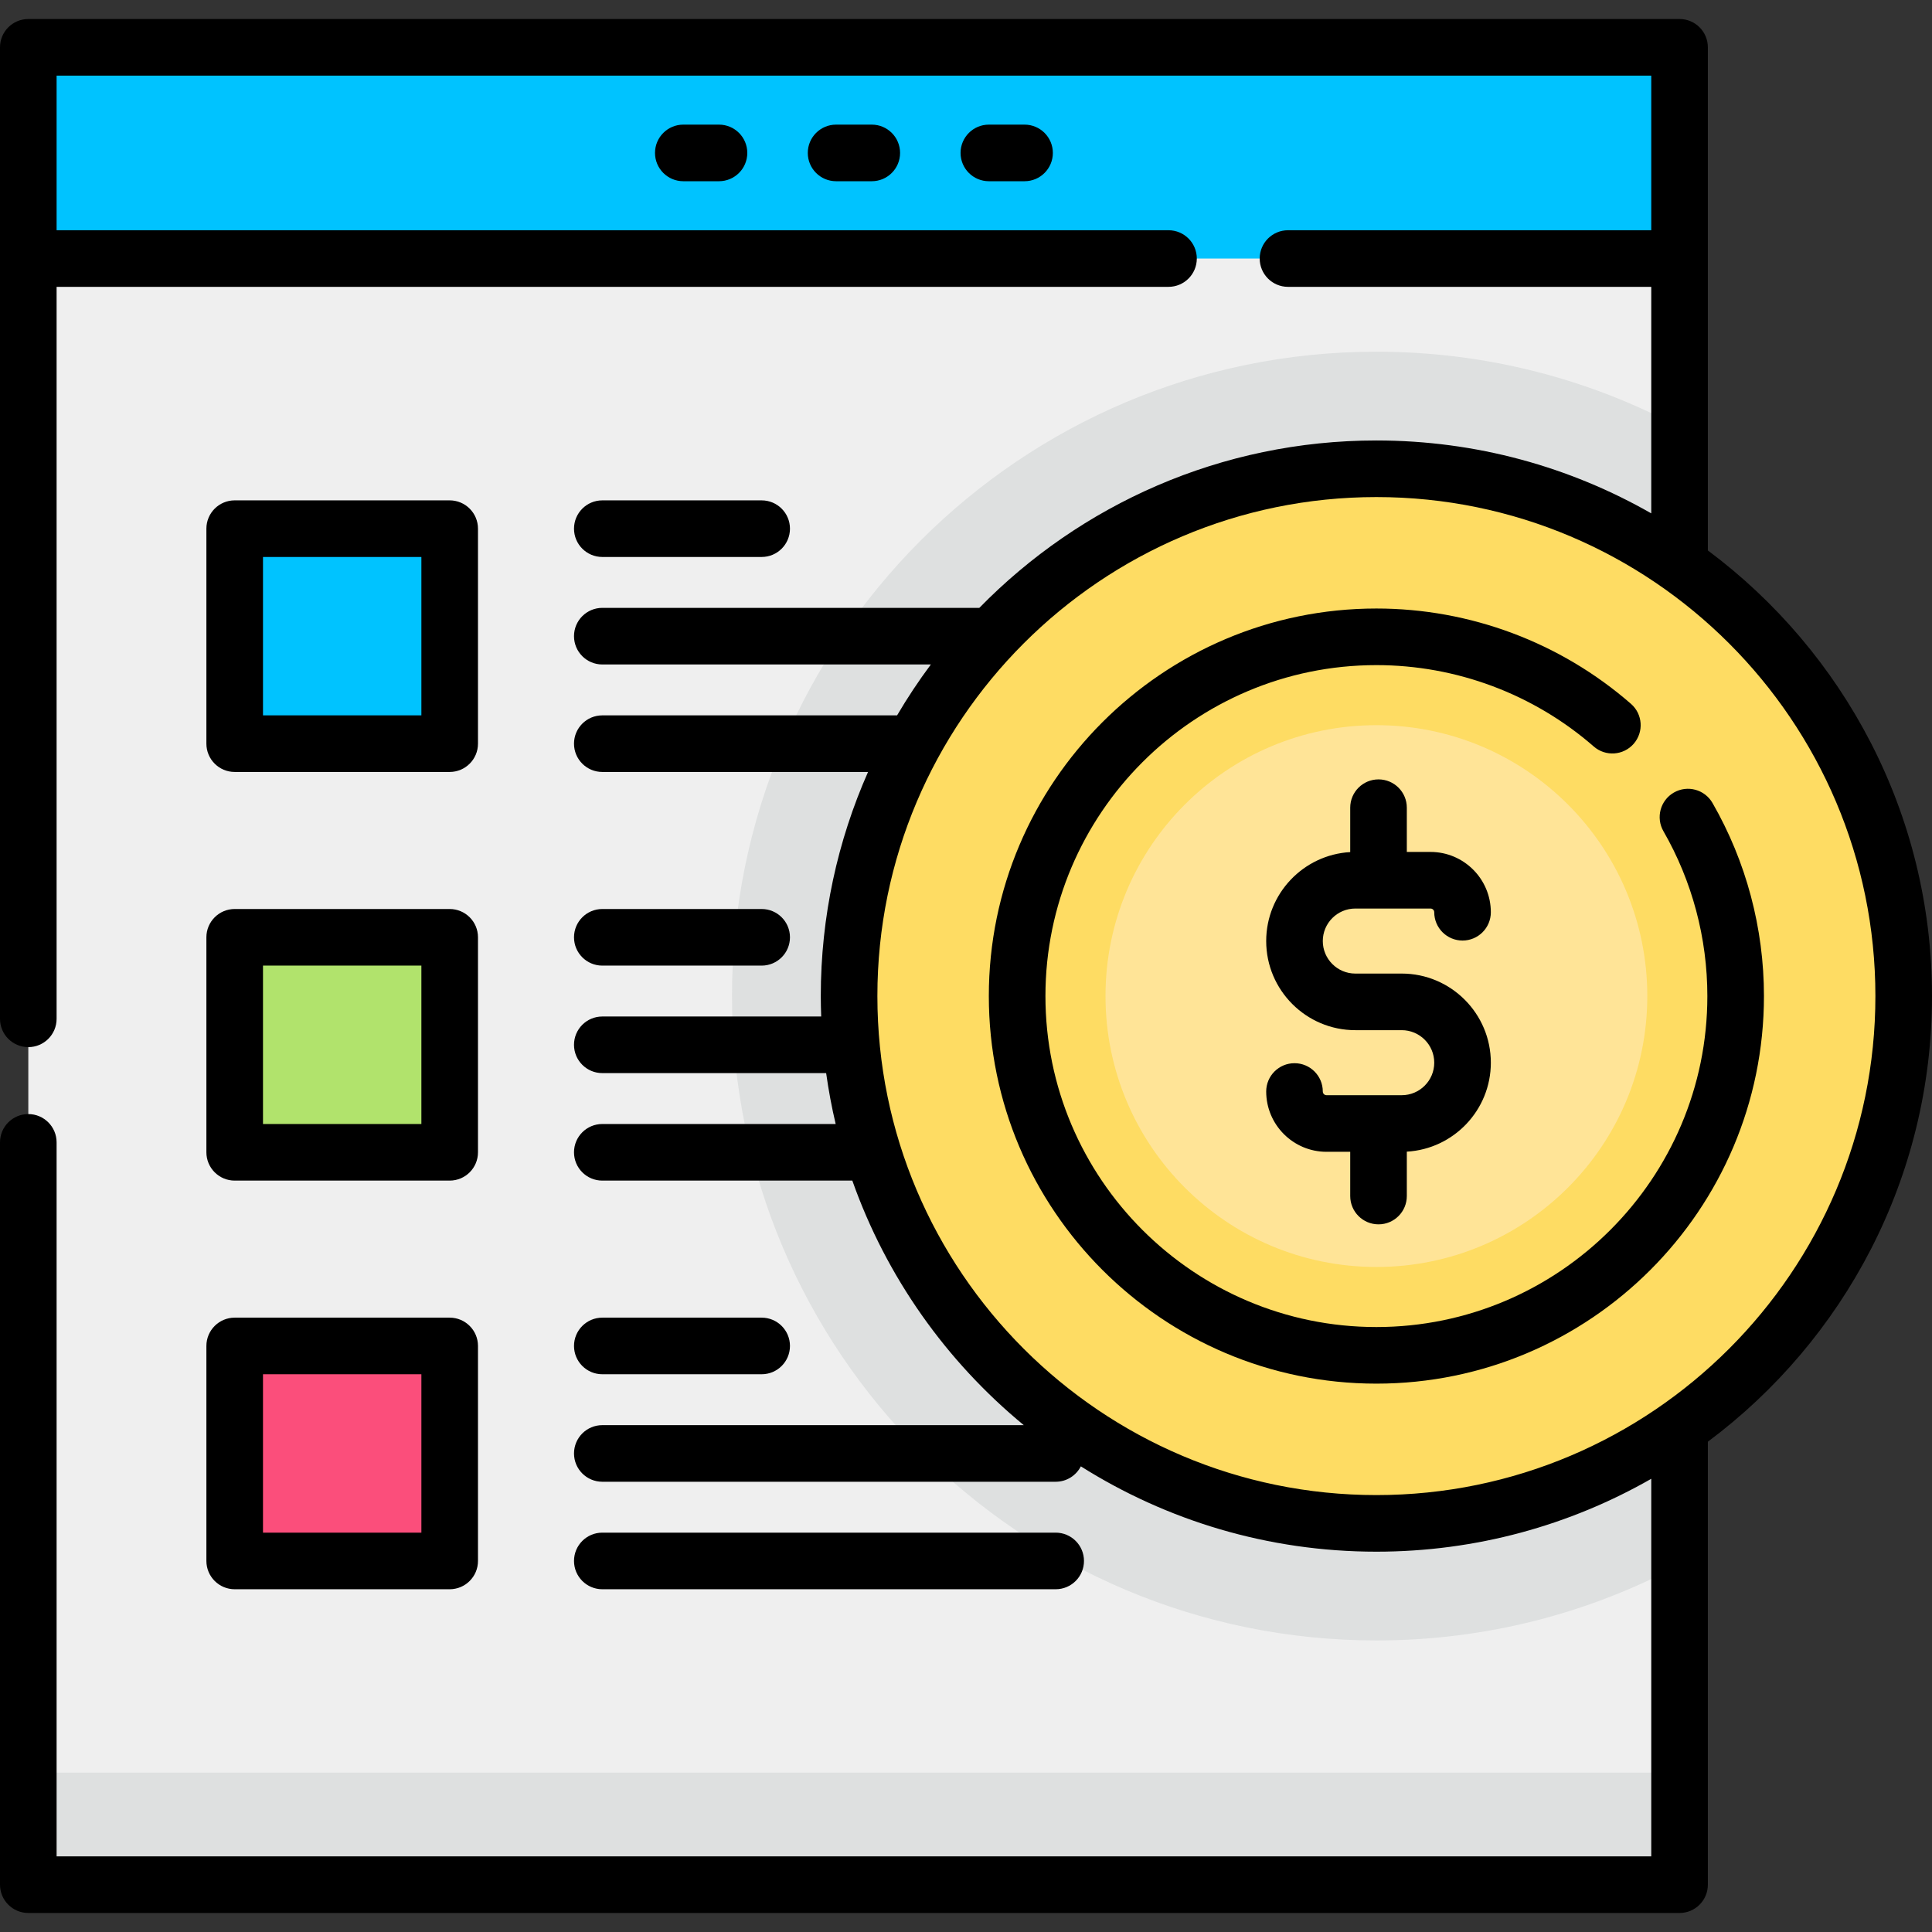
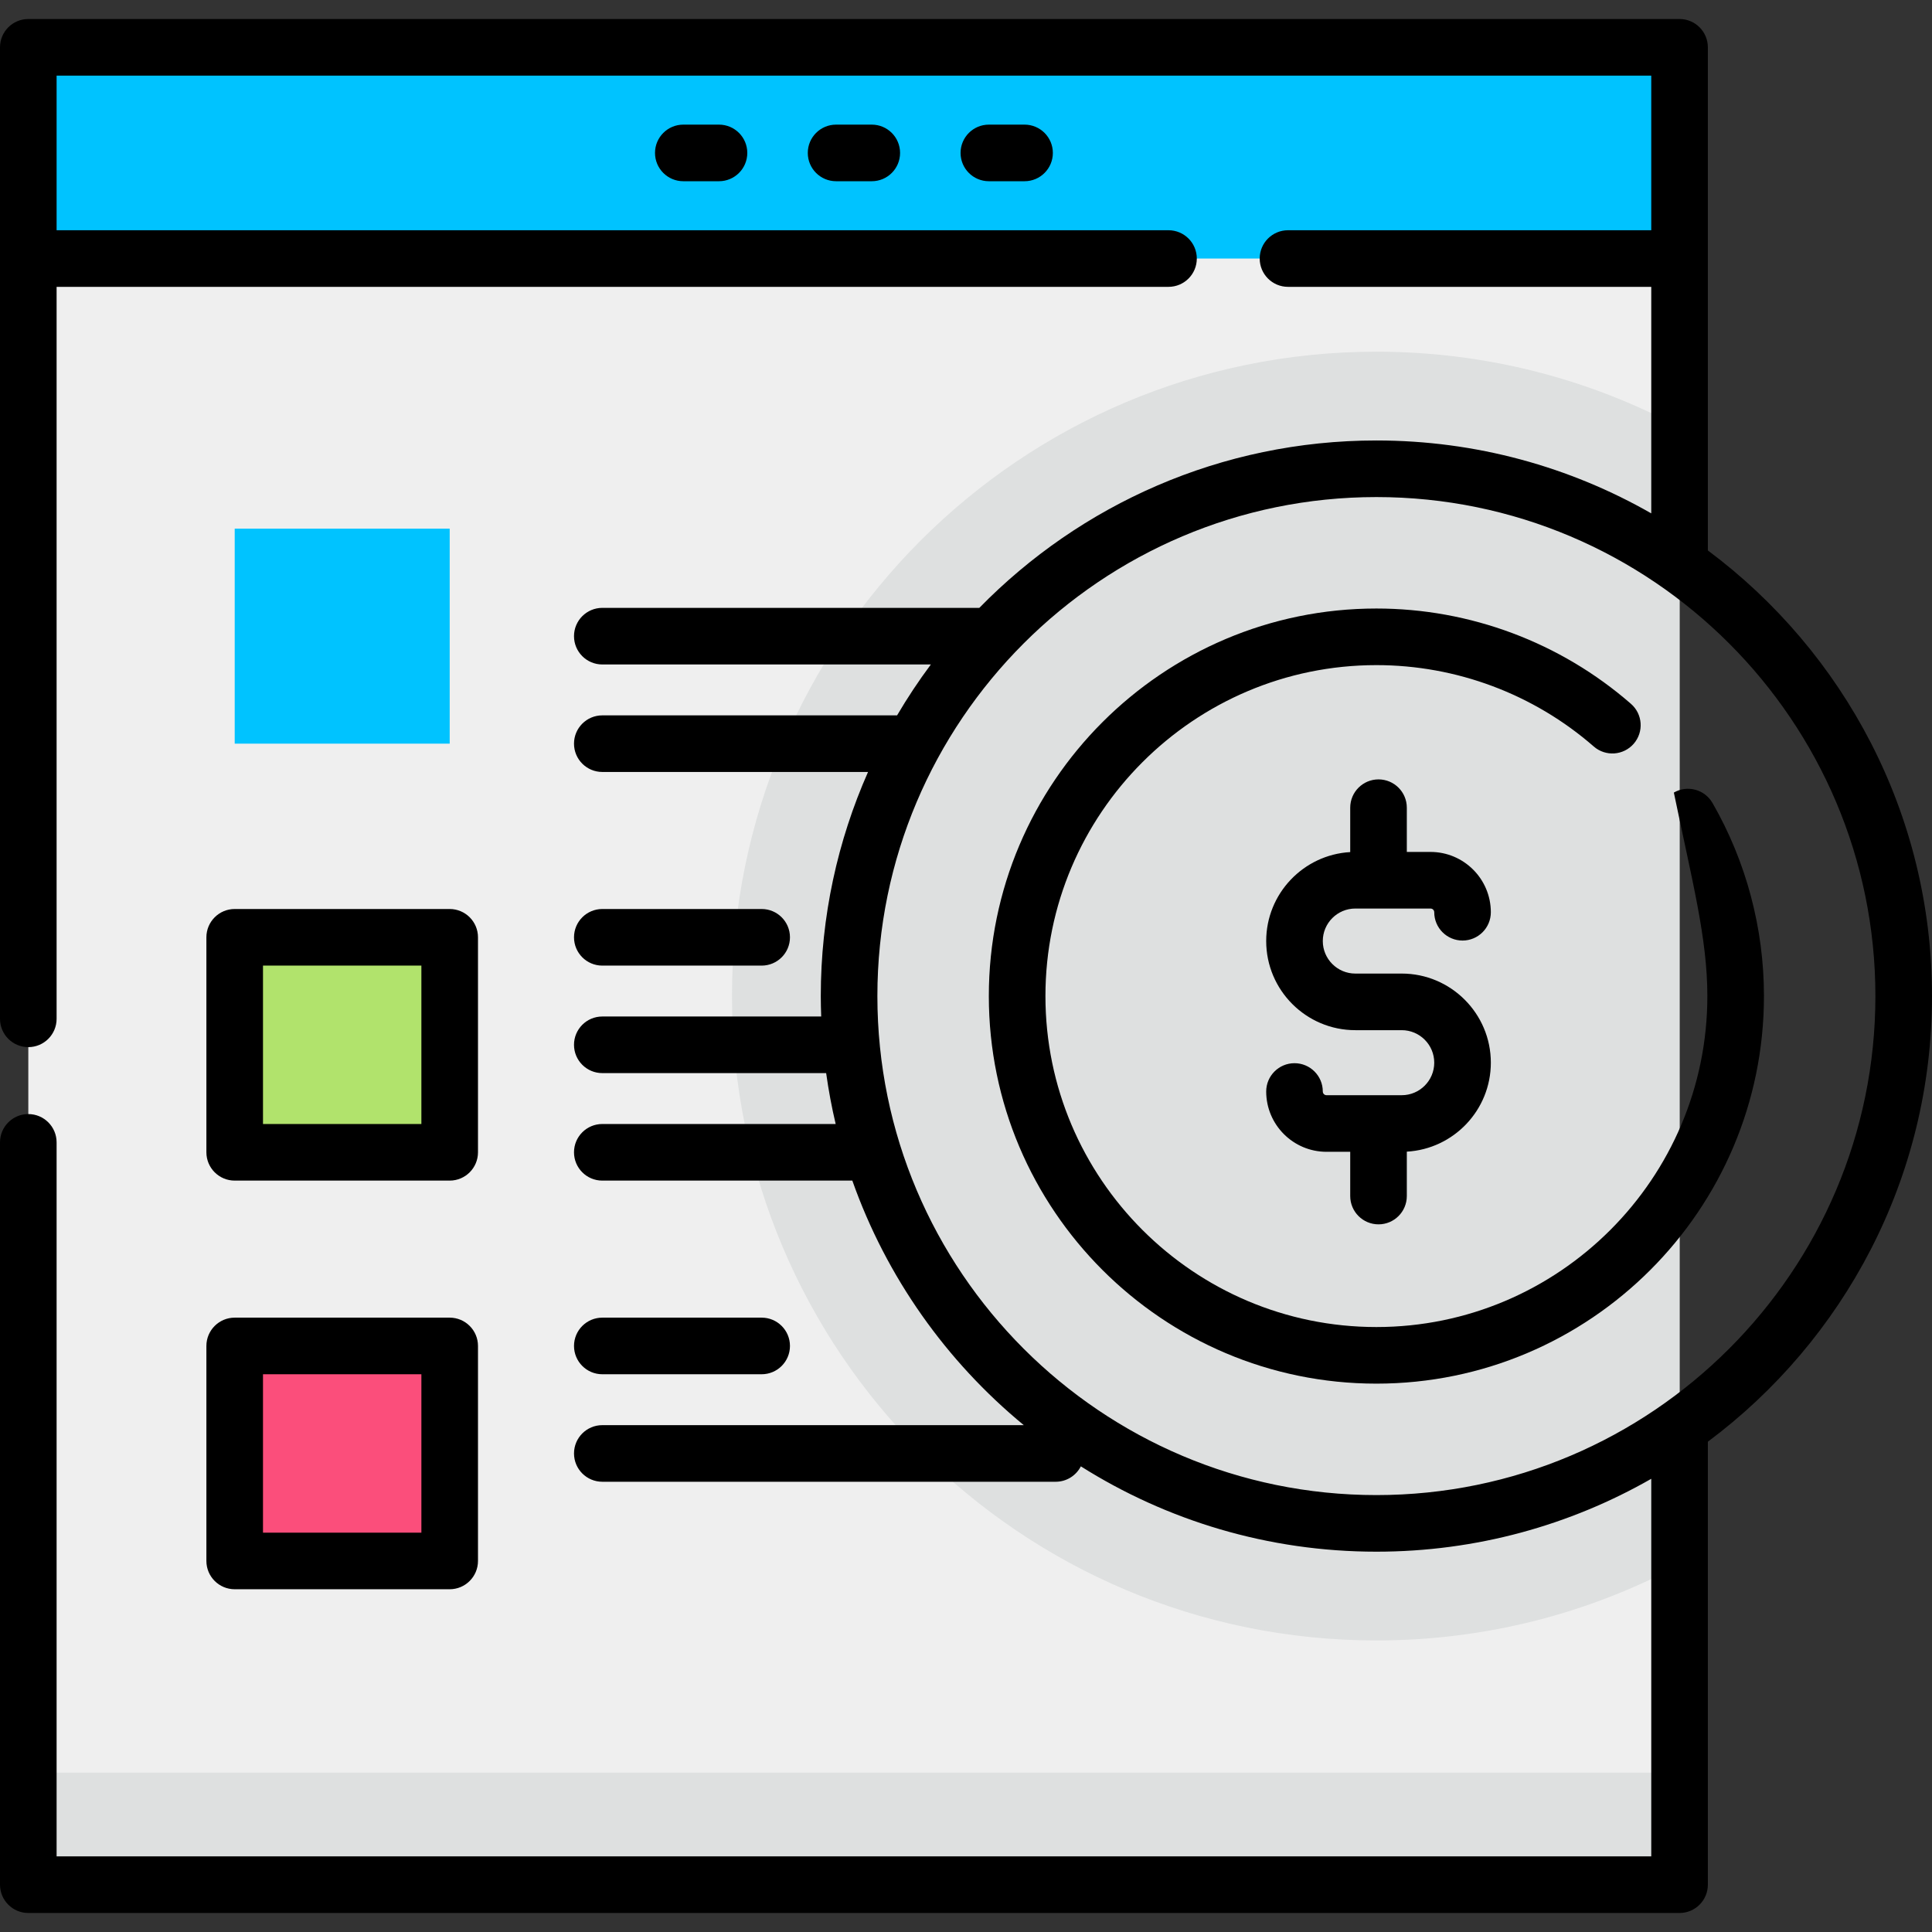
<svg xmlns="http://www.w3.org/2000/svg" width="100%" height="100%" viewBox="0 0 512 512" version="1.1" xml:space="preserve" style="fill-rule:evenodd;clip-rule:evenodd;stroke-linejoin:round;stroke-miterlimit:2;">
  <rect x="0" y="0" width="512" height="512" fill="#333333" stroke="none" />
  <rect x="7.504" y="12.537" width="437.59" height="486.93" style="fill:rgb(239,239,239);" />
  <path d="M445.097,113.248L445.097,414.692C421.15,427.492 393.802,434.737 364.764,434.737C270.441,434.737 193.986,358.282 193.986,263.971C193.986,169.66 270.441,93.204 364.764,93.204C393.802,93.204 421.15,100.448 445.097,113.248Z" style="fill:rgb(222,224,224);fill-rule:nonzero;" />
  <rect x="7.504" y="12.537" width="437.59" height="55.979" style="fill:rgb(0,195,255);" />
  <rect x="7.5" y="469.77" width="437.6" height="29.69" style="fill:rgb(222,224,224);" />
  <rect x="62.2" y="140.1" width="56.975" height="56.975" style="fill:rgb(0,195,255);" />
  <rect x="62.2" y="248.4" width="56.975" height="56.975" style="fill:rgb(177,227,108);" />
  <rect x="62.2" y="356.69" width="56.975" height="56.975" style="fill:rgb(251,78,123);" />
-   <circle cx="364.76" cy="263.97" r="139.74" style="fill:rgb(254,220,99);" />
-   <circle cx="364.76" cy="263.97" r="71.79" style="fill:rgb(255,228,151);" />
-   <path d="M62.196,204.578L119.171,204.578C123.313,204.578 126.671,201.22 126.671,197.078L126.671,140.102C126.671,135.96 123.313,132.602 119.171,132.602L62.196,132.602C58.054,132.602 54.696,135.96 54.696,140.102L54.696,197.078C54.696,201.22 58.054,204.578 62.196,204.578ZM69.696,147.603L111.671,147.603L111.671,189.579L69.696,189.579L69.696,147.603Z" style="fill-rule:nonzero;" />
-   <path d="M159.618,147.603L201.849,147.603C205.991,147.603 209.349,144.245 209.349,140.103C209.349,135.961 205.991,132.603 201.849,132.603L159.618,132.603C155.476,132.603 152.118,135.961 152.118,140.103C152.118,144.245 155.476,147.603 159.618,147.603Z" style="fill-rule:nonzero;" />
  <path d="M54.696,305.372C54.696,309.514 58.054,312.872 62.196,312.872L119.171,312.872C123.313,312.872 126.671,309.514 126.671,305.372L126.671,248.396C126.671,244.254 123.313,240.896 119.171,240.896L62.196,240.896C58.054,240.896 54.696,244.254 54.696,248.396L54.696,305.372ZM69.696,255.896L111.671,255.896L111.671,297.872L69.696,297.872L69.696,255.896Z" style="fill-rule:nonzero;" />
  <path d="M159.618,255.896L201.849,255.896C205.991,255.896 209.349,252.538 209.349,248.396C209.349,244.254 205.991,240.896 201.849,240.896L159.618,240.896C155.476,240.896 152.118,244.254 152.118,248.396C152.118,252.538 155.476,255.896 159.618,255.896Z" style="fill-rule:nonzero;" />
  <path d="M54.696,413.666C54.696,417.808 58.054,421.166 62.196,421.166L119.171,421.166C123.313,421.166 126.671,417.808 126.671,413.666L126.671,356.69C126.671,352.548 123.313,349.19 119.171,349.19L62.196,349.19C58.054,349.19 54.696,352.548 54.696,356.69L54.696,413.666ZM69.696,364.19L111.671,364.19L111.671,406.166L69.696,406.166L69.696,364.19Z" style="fill-rule:nonzero;" />
  <path d="M159.618,364.19L201.849,364.19C205.991,364.19 209.349,360.832 209.349,356.69C209.349,352.548 205.991,349.19 201.849,349.19L159.618,349.19C155.476,349.19 152.118,352.548 152.118,356.69C152.118,360.832 155.476,364.19 159.618,364.19Z" style="fill-rule:nonzero;" />
-   <path d="M279.767,421.166C283.909,421.166 287.267,417.808 287.267,413.666C287.267,409.524 283.909,406.166 279.767,406.166L159.618,406.166C155.476,406.166 152.118,409.524 152.118,413.666C152.118,417.808 155.476,421.166 159.618,421.166L279.767,421.166Z" style="fill-rule:nonzero;" />
  <path d="M512,263.97C512,215.675 488.627,172.739 452.6,145.873L452.6,12.54C452.6,8.398 449.242,5.04 445.1,5.04L7.5,5.04C3.358,5.04 0,8.398 0,12.54L0,270C0,274.142 3.358,277.5 7.5,277.5C11.642,277.5 15,274.142 15,270L15,76.017L309.667,76.017C313.809,76.017 317.167,72.659 317.167,68.517C317.167,64.375 313.809,61.017 309.667,61.017L15,61.017L15,20.04L437.6,20.04L437.6,61.017L341.333,61.017C337.191,61.017 333.833,64.375 333.833,68.517C333.833,72.659 337.191,76.017 341.333,76.017L437.6,76.017L437.6,136.046C416.107,123.759 391.239,116.729 364.758,116.729C323.568,116.729 286.281,133.737 259.532,161.091L159.617,161.091C155.475,161.091 152.117,164.449 152.117,168.591C152.117,172.733 155.475,176.091 159.617,176.091L246.688,176.091C243.465,180.41 240.48,184.915 237.738,189.579L159.617,189.579C155.475,189.579 152.117,192.937 152.117,197.079C152.117,201.221 155.475,204.579 159.617,204.579L230.04,204.579C221.995,222.756 217.516,242.849 217.516,263.971C217.516,265.784 217.561,267.587 217.626,269.385L159.617,269.385C155.475,269.385 152.117,272.743 152.117,276.885C152.117,281.027 155.475,284.385 159.617,284.385L218.938,284.385C219.574,288.95 220.416,293.45 221.462,297.873L159.617,297.873C155.475,297.873 152.117,301.231 152.117,305.373C152.117,309.515 155.475,312.873 159.617,312.873L225.875,312.873C234.9,338.43 250.784,360.777 271.315,377.679L159.618,377.679C155.476,377.679 152.118,381.037 152.118,385.179C152.118,389.321 155.476,392.679 159.618,392.679L279.767,392.679C282.676,392.679 285.193,391.02 286.437,388.598C309.137,402.915 335.995,411.213 364.759,411.213C391.24,411.213 416.107,404.182 437.601,391.896L437.601,491.96L15,491.96L15,302.74C15,298.598 11.642,295.24 7.5,295.24C3.358,295.24 0,298.598 0,302.74L0,499.46C0,503.602 3.358,506.96 7.5,506.96L445.1,506.96C449.242,506.96 452.6,503.602 452.6,499.46L452.6,382.068C488.627,355.201 512,312.265 512,263.97ZM364.758,396.212C291.84,396.212 232.516,336.889 232.516,263.97C232.516,191.051 291.839,131.728 364.758,131.728C437.677,131.728 497,191.052 497,263.97C497,336.888 437.677,396.212 364.758,396.212Z" style="fill-rule:nonzero;" />
-   <path d="M453.829,212.796C451.763,209.206 447.177,207.97 443.587,210.038C439.997,212.104 438.762,216.69 440.829,220.28C448.442,233.506 452.467,248.614 452.467,263.971C452.467,312.334 413.121,351.679 364.759,351.679C316.397,351.679 277.051,312.333 277.051,263.971C277.051,215.609 316.397,176.263 364.759,176.263C385.953,176.263 406.412,183.923 422.366,197.832C425.488,200.554 430.225,200.229 432.948,197.107C435.67,193.984 435.345,189.247 432.223,186.525C413.536,170.234 389.577,161.262 364.758,161.262C308.124,161.262 262.05,207.337 262.05,263.97C262.05,320.603 308.125,366.678 364.758,366.678C421.391,366.678 467.466,320.603 467.466,263.97C467.467,245.991 462.751,228.295 453.829,212.796Z" style="fill-rule:nonzero;" />
+   <path d="M453.829,212.796C451.763,209.206 447.177,207.97 443.587,210.038C448.442,233.506 452.467,248.614 452.467,263.971C452.467,312.334 413.121,351.679 364.759,351.679C316.397,351.679 277.051,312.333 277.051,263.971C277.051,215.609 316.397,176.263 364.759,176.263C385.953,176.263 406.412,183.923 422.366,197.832C425.488,200.554 430.225,200.229 432.948,197.107C435.67,193.984 435.345,189.247 432.223,186.525C413.536,170.234 389.577,161.262 364.758,161.262C308.124,161.262 262.05,207.337 262.05,263.97C262.05,320.603 308.125,366.678 364.758,366.678C421.391,366.678 467.466,320.603 467.466,263.97C467.467,245.991 462.751,228.295 453.829,212.796Z" style="fill-rule:nonzero;" />
  <path d="M359.172,240.772L379.106,240.772C379.648,240.772 380.088,241.213 380.088,241.754C380.088,245.896 383.446,249.254 387.588,249.254C391.73,249.254 395.088,245.896 395.088,241.754C395.088,232.941 387.918,225.772 379.106,225.772L372.822,225.772L372.822,214.047C372.822,209.905 369.464,206.547 365.322,206.547C361.18,206.547 357.822,209.905 357.822,214.047L357.822,225.813C345.426,226.515 335.555,236.819 335.555,249.389C335.555,262.411 346.149,273.006 359.172,273.006L371.472,273.006C376.223,273.006 380.089,276.871 380.089,281.623C380.089,286.375 376.224,290.24 371.472,290.24L351.538,290.24C350.996,290.24 350.555,289.799 350.555,289.258C350.555,285.116 347.197,281.758 343.055,281.758C338.913,281.758 335.555,285.116 335.555,289.258C335.555,298.071 342.725,305.24 351.538,305.24L357.822,305.24L357.822,316.965C357.822,321.107 361.18,324.465 365.322,324.465C369.464,324.465 372.822,321.107 372.822,316.965L372.822,305.199C385.218,304.497 395.089,294.193 395.089,281.623C395.089,268.601 384.495,258.006 371.472,258.006L359.172,258.006C354.421,258.006 350.555,254.141 350.555,249.389C350.555,244.637 354.42,240.772 359.172,240.772Z" style="fill-rule:nonzero;" />
  <path d="M181.083,33.027C176.941,33.027 173.583,36.385 173.583,40.527C173.583,44.669 176.941,48.027 181.083,48.027L190.541,48.027C194.683,48.027 198.041,44.669 198.041,40.527C198.041,36.385 194.683,33.027 190.541,33.027L181.083,33.027Z" style="fill-rule:nonzero;" />
  <path d="M221.571,33.027C217.429,33.027 214.071,36.385 214.071,40.527C214.071,44.669 217.429,48.027 221.571,48.027L231.03,48.027C235.172,48.027 238.53,44.669 238.53,40.527C238.53,36.385 235.172,33.027 231.03,33.027L221.571,33.027Z" style="fill-rule:nonzero;" />
  <path d="M262.059,33.027C257.917,33.027 254.559,36.385 254.559,40.527C254.559,44.669 257.917,48.027 262.059,48.027L271.518,48.027C275.66,48.027 279.018,44.669 279.018,40.527C279.018,36.385 275.66,33.027 271.518,33.027L262.059,33.027Z" style="fill-rule:nonzero;" />
</svg>